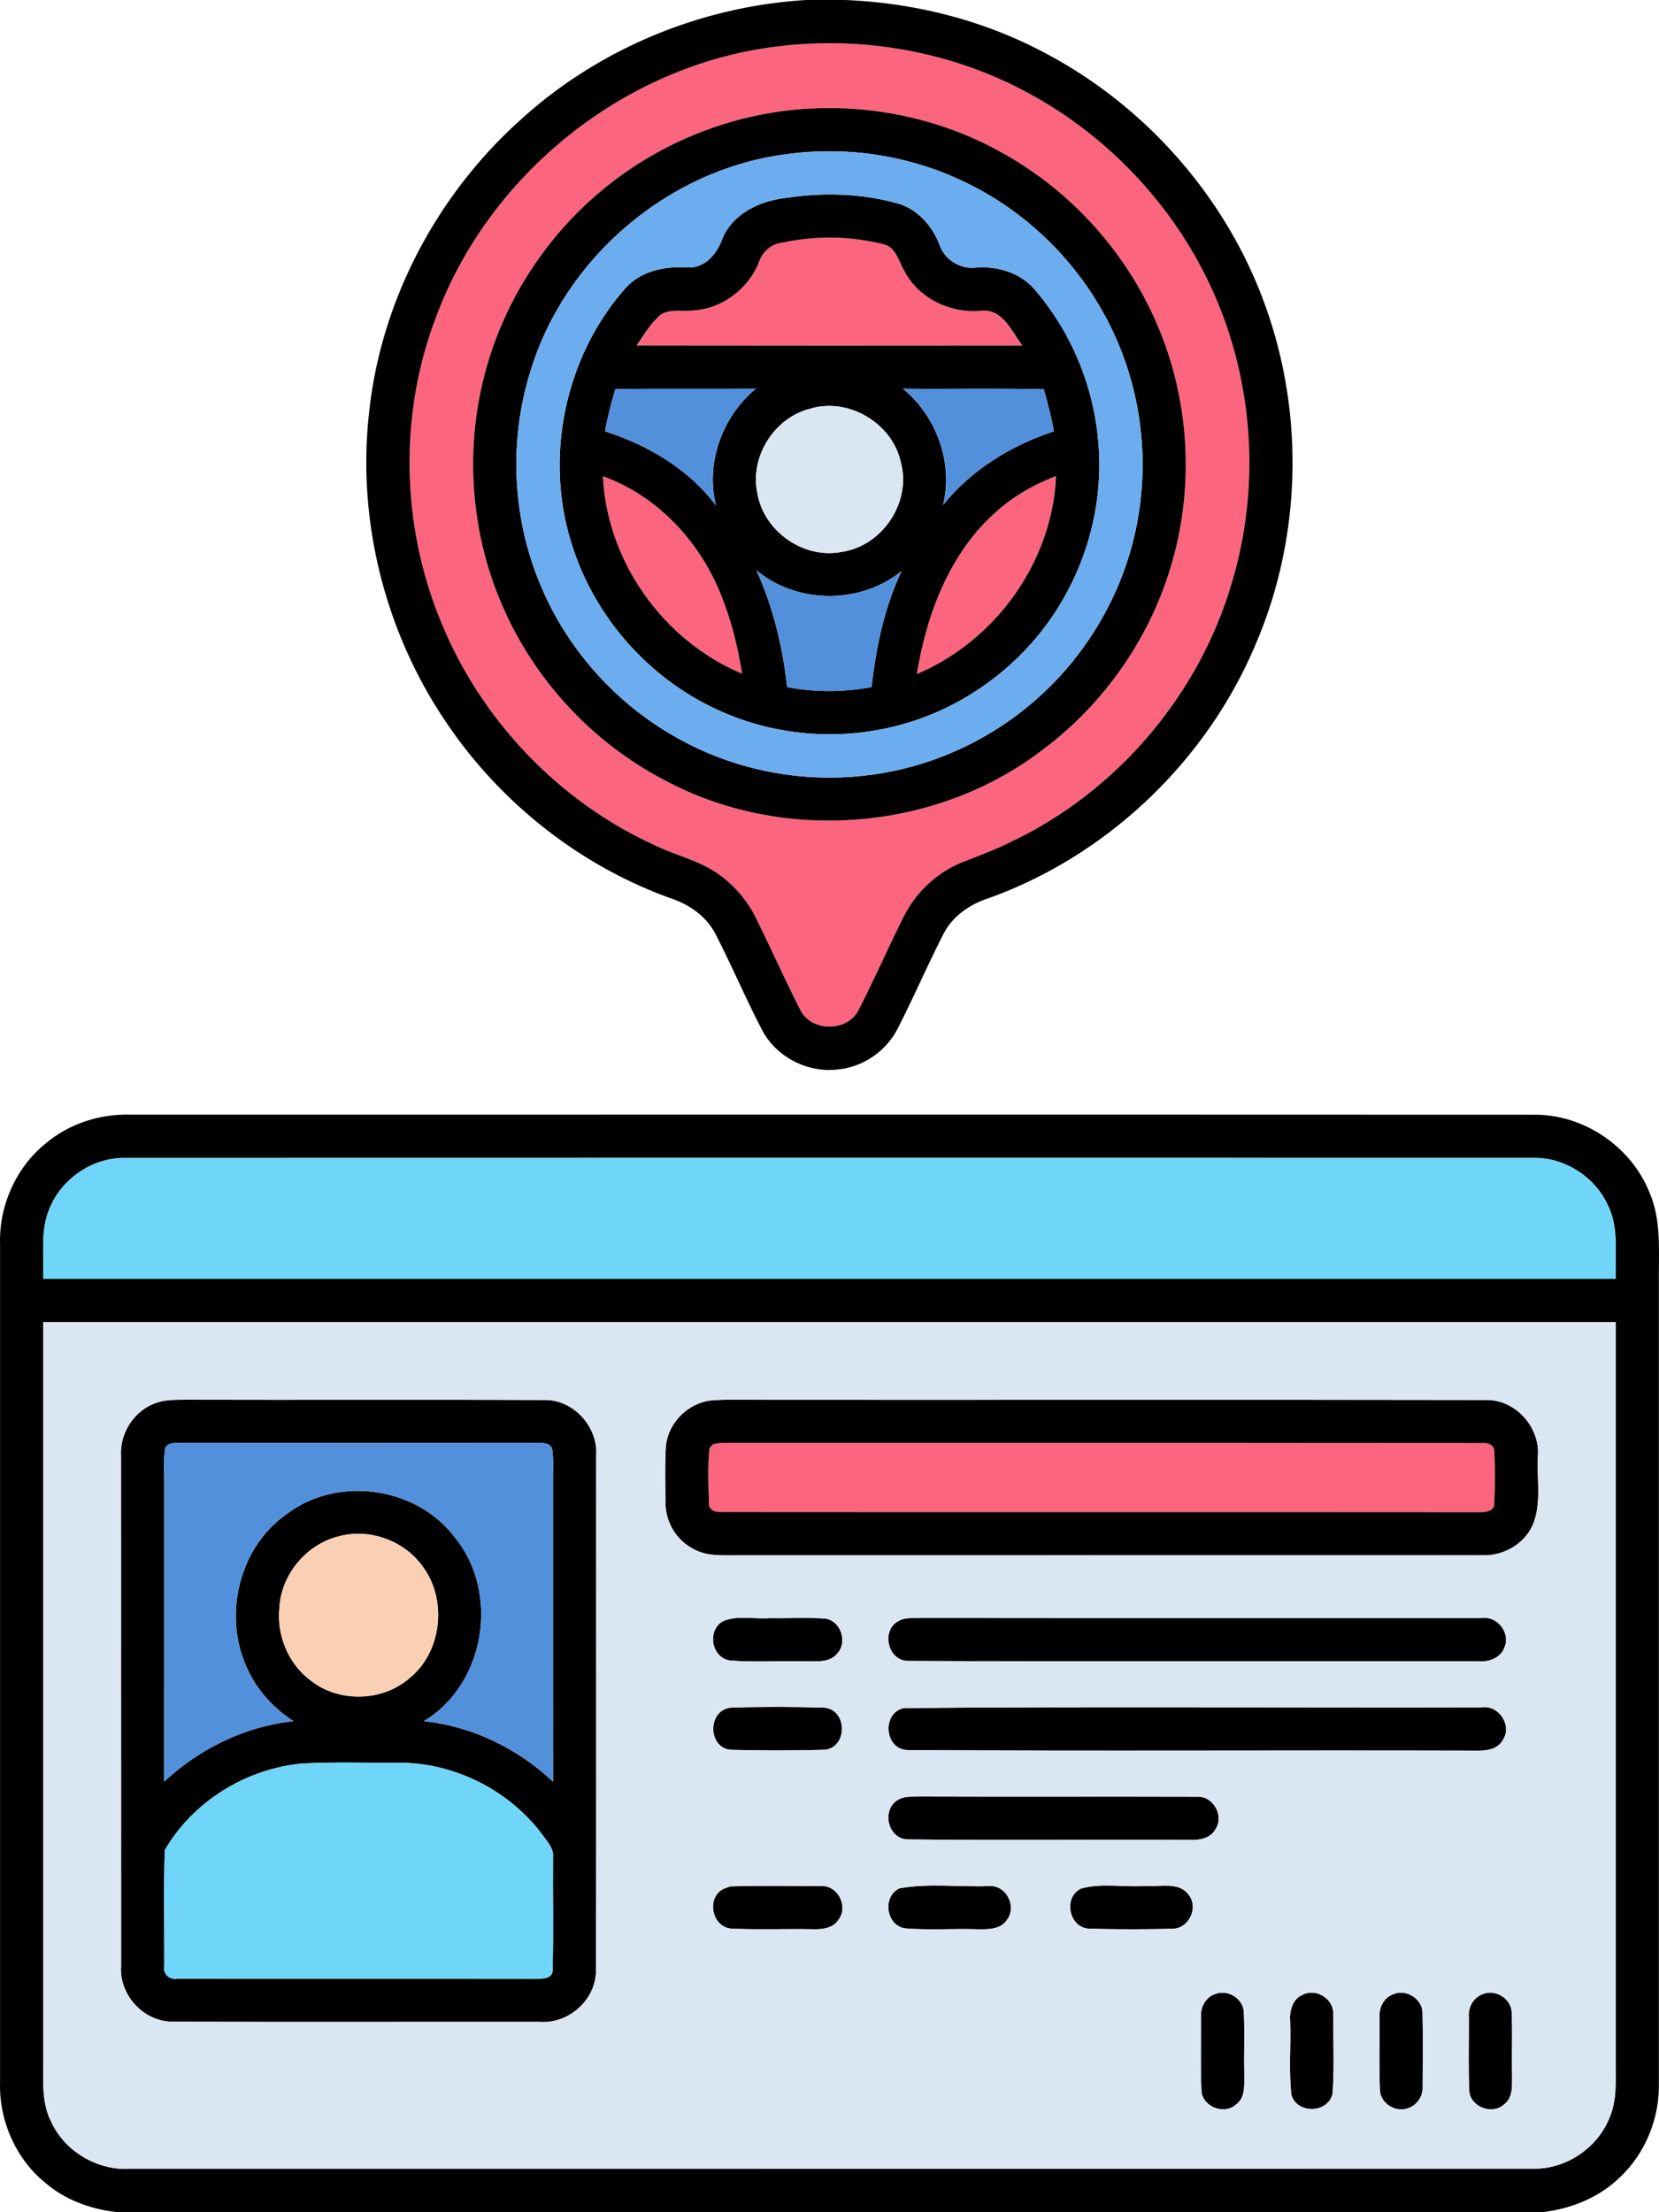
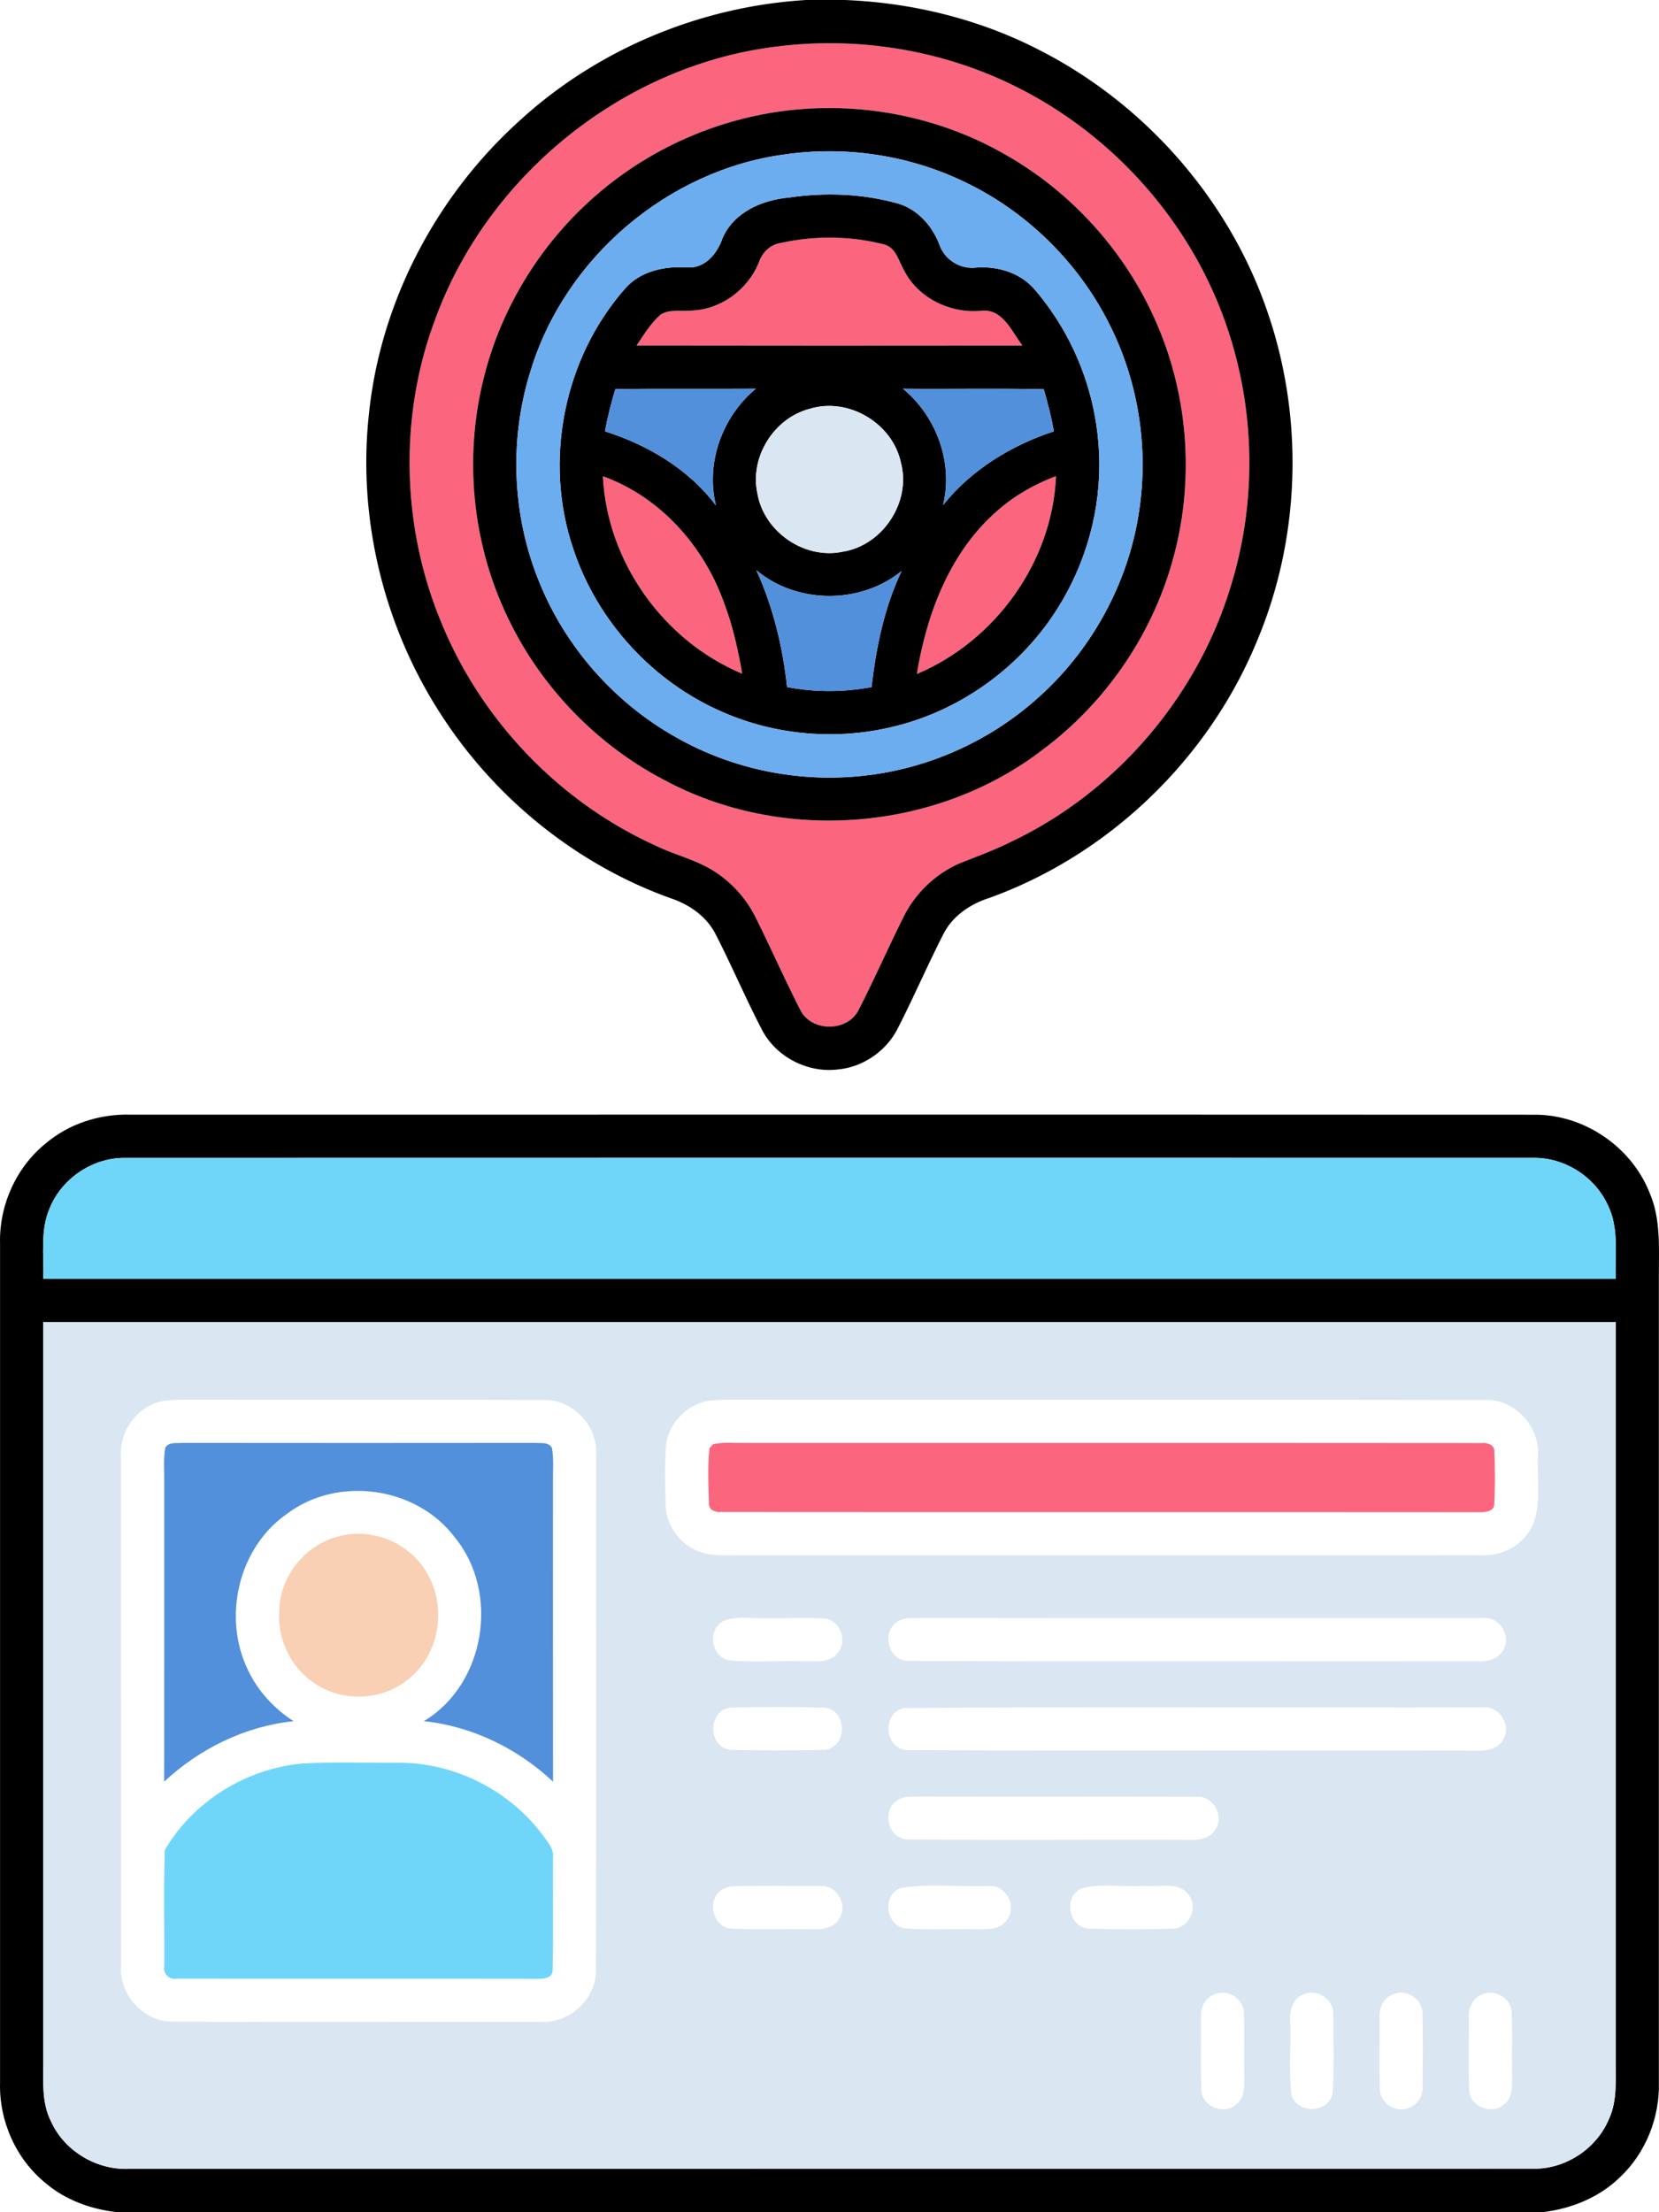
<svg xmlns="http://www.w3.org/2000/svg" width="512.055" height="512pt" viewBox="0 0 384.041 512">
  <g fill="#fc657e">
    <path d="M179.523 10.81c19.33-2.5 39.43.85 56.77 9.81 20.63 10.58 37.3 28.71 45.94 50.24 8.16 20.23 9.21 43.24 2.89 64.13-7.63 25.96-26.66 48.3-51.12 59.88-3.67 1.84-7.52 3.25-11.33 4.75-5.85 2.37-10.7 6.98-13.51 12.61-3.54 7.11-6.75 14.39-10.36 21.46-2.54 5.24-11.03 5.26-13.57.02-3.62-7.07-6.81-14.35-10.37-21.46a26.83 26.83 0 0 0-8.83-10.11c-4.42-3.07-9.79-4.18-14.56-6.55-21.99-10.04-39.82-28.66-49.09-50.96-9.42-22.28-10.15-48.15-1.6-70.81 12.15-33.25 43.53-58.63 78.74-63.01m1.11 14.98c-15.41 2.14-30.18 8.76-42.02 18.87-12.89 10.94-22.33 25.91-26.5 42.31-4.51 17.45-3.1 36.37 4.04 52.91 7.36 17.28 20.81 31.86 37.45 40.58 27.41 14.86 63.17 12.05 87.87-7 14.32-10.71 25.01-26.18 29.88-43.4 5.16-18 3.93-37.76-3.49-54.96-7.08-16.6-19.77-30.71-35.51-39.53-15.54-8.84-34.03-12.25-51.72-9.78z" />
    <path d="M180.873 56.21c7.8-1.7 16.01-1.62 23.74.36 2.84.7 3.42 3.92 4.72 6.11 3.27 6.39 10.69 9.9 17.73 9.26 5.01-.63 7.12 4.76 9.61 8.04-29.78.03-59.55.04-89.32-.01 1.72-2.48 3.26-5.17 5.59-7.15 2.11-1.36 4.77-.67 7.13-.94 6.82-.21 13.12-4.89 15.61-11.2.8-2.32 2.71-4.15 5.19-4.47zM139.563 110.23c13.23 4.77 23.29 16.08 27.99 29.15 2.05 5.35 3.3 10.94 4.26 16.57-18.22-7.6-31.32-25.95-32.25-45.72zM231.023 118.09c3.93-3.45 8.55-6.05 13.44-7.89-.84 19.85-14.02 38.15-32.23 45.82 2.3-14.06 7.73-28.42 18.79-37.93zM165.093 334.28c2.25-.52 4.6-.24 6.89-.29 57.03.03 114.06-.02 171.09.03 1.24-.15 2.94.44 2.85 1.97.18 4.01.18 8.03-.01 12.04.02 2.02-2.4 2.01-3.84 1.99-58.38-.05-116.77.01-175.16-.04-1.21.11-2.9-.45-2.8-1.94-.13-4.27-.32-8.59.12-12.83.21-.24.64-.7.86-.93z" />
  </g>
  <path d="M186.633 0h8.92c15.79.63 31.51 4.5 45.54 11.84 24.61 12.7 44.07 35.17 52.71 61.53 8.09 24.38 7.09 51.68-2.96 75.34-11.26 27.12-34.16 49.14-61.79 59.12-4.44 1.41-8.59 4.2-10.71 8.46-3.64 7.14-6.83 14.51-10.47 21.65-2.63 5.29-8.02 9.05-13.91 9.6-6.93.86-14.16-2.81-17.47-8.98-3.83-7.31-7.04-14.94-10.82-22.28-2.1-4.16-6.12-6.94-10.46-8.38-21.39-7.68-40.01-22.61-52.5-41.56-13.66-20.54-19.99-45.87-17.32-70.41 2.64-26.11 15.68-50.8 35.18-68.26 18.03-16.41 41.74-26.21 66.06-27.67m-7.11 10.81c-35.21 4.38-66.59 29.76-78.74 63.01-8.55 22.66-7.82 48.53 1.6 70.81 9.27 22.3 27.1 40.92 49.09 50.96 4.77 2.37 10.14 3.48 14.56 6.55a26.83 26.83 0 0 1 8.83 10.11c3.56 7.11 6.75 14.39 10.37 21.46 2.54 5.24 11.03 5.22 13.57-.02 3.61-7.07 6.82-14.35 10.36-21.46 2.81-5.63 7.66-10.24 13.51-12.61 3.81-1.5 7.66-2.91 11.33-4.75 24.46-11.58 43.49-33.92 51.12-59.88 6.32-20.89 5.27-43.9-2.89-64.13-8.64-21.53-25.31-39.66-45.94-50.24-17.34-8.96-37.44-12.31-56.77-9.81z" />
  <path d="M180.633 25.79c17.69-2.47 36.18.94 51.72 9.78 15.74 8.82 28.43 22.93 35.51 39.53 7.42 17.2 8.65 36.96 3.49 54.96-4.87 17.22-15.56 32.69-29.88 43.4-24.7 19.05-60.46 21.86-87.87 7-16.64-8.72-30.09-23.3-37.45-40.58-7.14-16.54-8.55-35.46-4.04-52.91 4.17-16.4 13.61-31.37 26.5-42.31 11.84-10.11 26.61-16.73 42.02-18.87m.99 9.96c-27.04 3.62-50.84 23.95-58.78 50.02-5.04 15.96-4.32 33.66 2.06 49.13 6.1 14.99 17.4 27.78 31.5 35.7 13.16 7.53 28.75 10.66 43.8 8.92 14.43-1.6 28.31-7.73 39.25-17.27 12.98-11.19 21.8-27.11 24.26-44.09 2.15-14.37-.14-29.37-6.55-42.41-7.25-14.89-19.74-27.16-34.8-34.07-12.62-5.88-26.96-7.92-40.74-5.93z" />
  <path d="M182.523 45.74c8.46-1.25 17.22-.93 25.47 1.4 4.49 1.37 7.81 5.16 9.46 9.45 1.19 3.55 4.89 5.83 8.6 5.34 4.83-.35 9.94 1.15 13.24 4.83 8.75 10.05 14.08 23 15.01 36.29.97 12.44-2.06 25.12-8.35 35.89-8.33 14.43-22.71 25.26-38.91 29.2-13.14 3.27-27.35 2.13-39.76-3.32-16.1-6.94-28.96-20.95-34.51-37.58-7.04-20.41-2.32-44.32 11.98-60.5 3.56-4.05 9.2-5.19 14.37-4.83 4.06.26 6.91-3.21 8.11-6.71 2.56-6.03 9.11-8.89 15.29-9.46m-1.65 10.47c-2.48.32-4.39 2.15-5.19 4.47-2.49 6.31-8.79 10.99-15.61 11.2-2.36.27-5.02-.42-7.13.94-2.33 1.98-3.87 4.67-5.59 7.15 29.77.05 59.54.04 89.32.01-2.49-3.28-4.6-8.67-9.61-8.04-7.04.64-14.46-2.87-17.73-9.26-1.3-2.19-1.88-5.41-4.72-6.11-7.73-1.98-15.94-2.06-23.74-.36m-38.42 33.84c-.99 3.21-1.8 6.48-2.41 9.79 9.91 3.15 19.37 8.75 25.69 17.16-2.45-9.85 1.48-20.6 9.23-27.02-10.84.07-21.67-.05-32.51.07m66.58-.07c7.74 6.38 11.68 17.11 9.28 26.93 6.52-8.17 15.79-13.83 25.66-17.07-.59-3.29-1.43-6.53-2.35-9.74-10.86-.24-21.73-.01-32.59-.12m-21.6 4.65c-8.27 2.14-13.92 11.16-12.11 19.54 1.48 8.91 10.92 15.43 19.78 13.53 9.27-1.47 15.89-11.55 13.44-20.64-1.94-9.11-12.18-15.2-21.11-12.43m-47.87 15.6c.93 19.77 14.03 38.12 32.25 45.72-.96-5.63-2.21-11.22-4.26-16.57-4.7-13.07-14.76-24.38-27.99-29.15m91.46 7.86c-11.06 9.51-16.49 23.87-18.79 37.93 18.21-7.67 31.39-25.97 32.23-45.82-4.89 1.84-9.51 4.44-13.44 7.89m-55.93 13.9c3.88 8.53 6.11 17.75 7.11 27.05 6.44 1.23 13.1 1.2 19.54.01 1.08-9.21 2.96-18.47 6.97-26.88-9.48 7.75-24.22 7.7-33.62-.18zM10.563 264.68c5.38-4.57 12.48-6.85 19.51-6.68 108.33.02 216.66-.03 324.99.02 11.51-.13 22.57 7.36 26.79 18.05 2.6 5.97 2.16 12.6 2.16 18.95v186.97c.21 8.17-3.05 16.38-9.03 21.99-4.72 4.6-11.08 7.21-17.57 8.02H26.703c-5.83-.72-11.57-2.8-16.08-6.63-6.94-5.59-10.88-14.5-10.61-23.38V287.98c-.27-8.85 3.65-17.72 10.55-23.3m.97 14.9c-2.28 5.17-1.33 10.95-1.52 16.42h364c-.18-5.7.81-11.77-1.82-17.07-3-6.53-9.94-11-17.14-10.92-108.69-.02-217.38-.02-326.07.01-7.45-.11-14.62 4.68-17.45 11.56M10.013 306v170.99c.01 4.72-.4 9.73 1.81 14.08 3.13 6.89 10.65 11.32 18.19 10.94 108.34-.03 216.68.02 325.02-.03 7.44.09 14.6-4.68 17.45-11.55 1.92-4.22 1.5-8.96 1.53-13.47V306h-364z" />
-   <path d="M36.453 324.62c2.1-.69 4.35-.6 6.53-.64 27.67.08 55.35-.06 83.02.07 6.79-.13 12.5 6.25 12.01 12.95-.03 39.69.06 79.39-.05 119.08.05 6.74-6.28 12.41-12.96 11.92-28.35-.03-56.72.07-85.07-.05-6.7.03-12.4-6.23-11.91-12.88-.01-39.37-.01-78.73-.01-118.1-.33-5.42 3.24-10.74 8.44-12.35m1.79 10.52c-.44 2.57-.2 5.2-.23 7.8 0 23.15.01 46.3-.01 69.45 8.19-7.63 18.76-12.84 29.94-13.99-4.47-2.92-8.24-6.95-10.52-11.8-5.98-12.2-2.27-28.41 9.03-36.21 11.71-8.87 29.99-6.3 38.81 5.44 10.5 12.74 7.12 34.05-7.16 42.56 11.18 1.17 21.76 6.33 29.92 14.01-.02-23.12-.01-46.25-.01-69.37-.04-2.61.21-5.24-.22-7.82-.7-1.48-2.5-1.12-3.82-1.23-27.31.03-54.62.03-81.93 0-1.31.12-3.05-.25-3.8 1.16m40.25 20.45c-7.5 1.81-13.37 8.77-13.81 16.48-.68 6.42 2.06 13.11 7.29 16.96 6.46 5.05 16.29 4.87 22.58-.39 7.62-5.93 9.07-17.92 3.54-25.71-4.19-6.2-12.36-9.27-19.6-7.34m-8.38 52.59c-13 1.14-25.42 8.74-31.97 20.07-.3 8.92-.07 17.87-.11 26.81-.36 1.81 1.16 3.27 2.96 2.93 27.69.04 55.38-.02 83.07.03 1.46.03 3.91.03 3.86-2.04.22-8.67.03-17.37.09-26.05.24-2.16-1.43-3.76-2.55-5.39-7.77-10.31-20.51-16.64-33.43-16.53-7.31.06-14.62-.21-21.92.17zM162.453 324.62c1.78-.6 3.69-.59 5.56-.63 58.68.06 117.36-.06 176.04.06 6.77-.1 12.45 6.27 11.96 12.95-.31 5.29.91 10.91-1.18 15.94-1.98 4.51-6.9 7.28-11.76 7.05-57.37.03-114.73-.01-172.09.02-3.52-.05-7.31.34-10.49-1.49-3.85-1.96-6.41-6.14-6.43-10.46-.07-4.39-.17-8.78.07-13.16.36-4.7 3.87-8.85 8.32-10.28m2.64 9.66c-.22.23-.65.69-.86.93-.44 4.24-.25 8.56-.12 12.83-.1 1.49 1.59 2.05 2.8 1.94 58.39.05 116.78-.01 175.16.04 1.44.02 3.86.03 3.84-1.99.19-4.01.19-8.03.01-12.04.09-1.53-1.61-2.12-2.85-1.97-57.03-.05-114.06 0-171.09-.03-2.29.05-4.64-.23-6.89.29zM167.353 375.26c3.33-1.46 7.16-.44 10.7-.72 4.3.08 8.62-.18 12.92.1 3.64.45 5.33 5.41 2.86 8.07-1.91 2.38-5.23 1.73-7.88 1.84-5.72-.19-11.48.3-17.17-.23-4.17-.79-5.1-7.02-1.43-9.06zM208.203 375.11c1.47-.82 3.23-.5 4.84-.6 43.33.06 86.65 0 129.97.03 3.61-.58 6.71 3.45 5.25 6.79-.89 2.52-3.73 3.42-6.17 3.21-43.98-.08-87.96.12-131.93-.09-4.79-.07-6.29-7.34-1.96-9.34zM169.153 395.27c7.22-.24 14.46-.23 21.68 0 5.33.48 5.45 9.07.17 9.75-7.33.2-14.69.2-22.02 0-5.25-.71-5.13-9.24.17-9.75zM209.283 395.36c44.57-.38 89.18-.05 133.76-.16 3.93-.59 7.09 4.2 4.85 7.55-1.35 2.48-4.4 2.54-6.86 2.47-43.7-.13-87.4.15-131.09-.14-5.27-.28-5.83-8.72-.66-9.72zM208.313 416.38c1.45-.7 3.13-.46 4.7-.54 21.35.08 42.7-.02 64.05.05 3.76-.29 6.42 4.44 4.29 7.54-1.25 2.28-4.05 2.56-6.36 2.45-21.65-.11-43.31.14-64.95-.12-4.79-.16-6.11-7.48-1.73-9.38zM167.333 437.27c.42-.16 1.26-.47 1.68-.63 7-.24 14.01-.08 21.02-.08 3.79-.27 6.36 4.53 4.2 7.6-1.24 2.17-3.91 2.49-6.16 2.39-6.23-.11-12.46.15-18.67-.13-4.54-.23-5.99-6.96-2.07-9.15zM208.243 437.08c6.75-1.23 13.85-.25 20.73-.52 3.86-.31 6.47 4.61 4.21 7.69-1.51 2.5-4.71 2.34-7.24 2.3-5.47-.15-10.97.24-16.43-.19-4.44-.68-5.33-7.43-1.27-9.28zM250.223 437.15c4.75-1.36 9.9-.27 14.81-.62 3.4.3 7.94-1.16 10.23 2.19 2.17 2.91-.05 7.59-3.68 7.72-6.48.16-12.98.17-19.46-.01-4.67-.19-6.09-7.25-1.9-9.28zM281.423 461.51c2.91-1.09 6.48 1.2 6.52 4.35.2 4.7-.01 9.42.09 14.13-.05 2.43.37 5.48-1.89 7.13-2.73 2.49-7.72.57-8.02-3.11-.26-5.67-.06-11.35-.1-17.03-.23-2.33 1.1-4.78 3.4-5.47zM301.553 461.72c3.06-1.6 7.17.9 7.08 4.37-.02 6.16.28 12.37-.16 18.51-1.01 4.59-8.2 4.8-9.52.31-.65-5.59-.1-11.27-.29-16.9-.21-2.41.42-5.26 2.89-6.29zM322.493 461.61c2.99-1.35 6.84 1.07 6.8 4.38.13 5.67.07 11.36.03 17.04.12 2.17-1.32 4.29-3.4 4.96-2.79 1.05-6.24-1.04-6.48-4.04-.23-5.67-.05-11.35-.09-17.02-.18-2.22.98-4.54 3.14-5.32zM343.423 461.51c2.93-1.11 6.51 1.23 6.52 4.4.2 4.7-.01 9.41.09 14.11-.06 2.41.36 5.41-1.84 7.07-2.71 2.51-7.73.65-8.07-3.03-.26-5.7-.06-11.42-.1-17.12-.23-2.32 1.11-4.74 3.4-5.43z" />
  <g>
    <path fill="#6cadef" d="M181.623 35.75c13.78-1.99 28.12.05 40.74 5.93 15.06 6.91 27.55 19.18 34.8 34.07 6.41 13.04 8.7 28.04 6.55 42.41-2.46 16.98-11.28 32.9-24.26 44.09-10.94 9.54-24.82 15.67-39.25 17.27-15.05 1.74-30.64-1.39-43.8-8.92-14.1-7.92-25.4-20.71-31.5-35.7-6.38-15.47-7.1-33.17-2.06-49.13 7.94-26.07 31.74-46.4 58.78-50.02m.9 9.99c-6.18.57-12.73 3.43-15.29 9.46-1.2 3.5-4.05 6.97-8.11 6.71-5.17-.36-10.81.78-14.37 4.83-14.3 16.18-19.02 40.09-11.98 60.5 5.55 16.63 18.41 30.64 34.51 37.58 12.41 5.45 26.62 6.59 39.76 3.32 16.2-3.94 30.58-14.77 38.91-29.2 6.29-10.77 9.32-23.45 8.35-35.89-.93-13.29-6.26-26.24-15.01-36.29-3.3-3.68-8.41-5.18-13.24-4.83-3.71.49-7.41-1.79-8.6-5.34-1.65-4.29-4.97-8.08-9.46-9.45-8.25-2.33-17.01-2.65-25.47-1.4z" />
  </g>
  <g fill="#70d6f9">
    <path d="M11.533 279.58c2.83-6.88 10-11.67 17.45-11.56 108.69-.03 217.38-.03 326.07-.01 7.2-.08 14.14 4.39 17.14 10.92 2.63 5.3 1.64 11.37 1.82 17.07h-364c.19-5.47-.76-11.25 1.52-16.42zM70.113 408.18c7.3-.38 14.61-.11 21.92-.17 12.92-.11 25.66 6.22 33.43 16.53 1.12 1.63 2.79 3.23 2.55 5.39-.06 8.68.13 17.38-.09 26.05.05 2.07-2.4 2.07-3.86 2.04-27.69-.05-55.38.01-83.07-.03-1.8.34-3.32-1.12-2.96-2.93.04-8.94-.19-17.89.11-26.81 6.55-11.33 18.97-18.93 31.97-20.07z" />
  </g>
  <g fill="#5290db">
    <path d="M142.453 90.05c10.84-.12 21.67 0 32.51-.07-7.75 6.42-11.68 17.17-9.23 27.02-6.32-8.41-15.78-14.01-25.69-17.16.61-3.31 1.42-6.58 2.41-9.79zM209.033 89.98c10.86.11 21.73-.12 32.59.12.92 3.21 1.76 6.45 2.35 9.74-9.87 3.24-19.14 8.9-25.66 17.07 2.4-9.82-1.54-20.55-9.28-26.93zM175.093 131.99c9.4 7.88 24.14 7.93 33.62.18-4.01 8.41-5.89 17.67-6.97 26.88-6.44 1.19-13.1 1.22-19.54-.01-1-9.3-3.23-18.52-7.11-27.05zM38.243 335.14c.75-1.41 2.49-1.04 3.8-1.16 27.31.03 54.62.03 81.93 0 1.32.11 3.12-.25 3.82 1.23.43 2.58.18 5.21.22 7.82 0 23.12-.01 46.25.01 69.37-8.16-7.68-18.74-12.84-29.92-14.01 14.28-8.51 17.66-29.82 7.16-42.56-8.82-11.74-27.1-14.31-38.81-5.44-11.3 7.8-15.01 24.01-9.03 36.21 2.28 4.85 6.05 8.88 10.52 11.8-11.18 1.15-21.75 6.36-29.94 13.99.02-23.15.01-46.3.01-69.45.03-2.6-.21-5.23.23-7.8z" />
  </g>
  <g fill="#dae6f1">
    <path d="M187.433 94.63c8.93-2.77 19.17 3.32 21.11 12.43 2.45 9.09-4.17 19.17-13.44 20.64-8.86 1.9-18.3-4.62-19.78-13.53-1.81-8.38 3.84-17.4 12.11-19.54zM10.013 306h364v170.96c-.03 4.51.39 9.25-1.53 13.47-2.85 6.87-10.01 11.64-17.45 11.55-108.34.05-216.68 0-325.02.03-7.54.38-15.06-4.05-18.19-10.94-2.21-4.35-1.8-9.36-1.81-14.08V306m26.44 18.62c-5.2 1.61-8.77 6.93-8.44 12.35 0 39.37 0 78.73.01 118.1-.49 6.65 5.21 12.91 11.91 12.88 28.35.12 56.72.02 85.07.05 6.68.49 13.01-5.18 12.96-11.92.11-39.69.02-79.39.05-119.08.49-6.7-5.22-13.08-12.01-12.95-27.67-.13-55.35.01-83.02-.07-2.18.04-4.43-.05-6.53.64m126 0c-4.45 1.43-7.96 5.58-8.32 10.28-.24 4.38-.14 8.77-.07 13.16.02 4.32 2.58 8.5 6.43 10.46 3.18 1.83 6.97 1.44 10.49 1.49 57.36-.03 114.72.01 172.09-.02 4.86.23 9.78-2.54 11.76-7.05 2.09-5.03.87-10.65 1.18-15.94.49-6.68-5.19-13.05-11.96-12.95-58.68-.12-117.36 0-176.04-.06-1.87.04-3.78.03-5.56.63m4.9 50.64c-3.67 2.04-2.74 8.27 1.43 9.06 5.69.53 11.45.04 17.17.23 2.65-.11 5.97.54 7.88-1.84 2.47-2.66.78-7.62-2.86-8.07-4.3-.28-8.62-.02-12.92-.1-3.54.28-7.37-.74-10.7.72m40.85-.15c-4.33 2-2.83 9.27 1.96 9.34 43.97.21 87.95.01 131.93.09 2.44.21 5.28-.69 6.17-3.21 1.46-3.34-1.64-7.37-5.25-6.79-43.32-.03-86.64.03-129.97-.03-1.61.1-3.37-.22-4.84.6m-39.05 20.16c-5.3.51-5.42 9.04-.17 9.75 7.33.2 14.69.2 22.02 0 5.28-.68 5.16-9.27-.17-9.75-7.22-.23-14.46-.24-21.68 0m40.13.09c-5.17 1-4.61 9.44.66 9.72 43.69.29 87.39.01 131.09.14 2.46.07 5.51.01 6.86-2.47 2.24-3.35-.92-8.14-4.85-7.55-44.58.11-89.19-.22-133.76.16m-.97 21.02c-4.38 1.9-3.06 9.22 1.73 9.38 21.64.26 43.3.01 64.95.12 2.31.11 5.11-.17 6.36-2.45 2.13-3.1-.53-7.83-4.29-7.54-21.35-.07-42.7.03-64.05-.05-1.57.08-3.25-.16-4.7.54m-40.98 20.89c-3.92 2.19-2.47 8.92 2.07 9.15 6.21.28 12.44.02 18.67.13 2.25.1 4.92-.22 6.16-2.39 2.16-3.07-.41-7.87-4.2-7.6-7.01 0-14.02-.16-21.02.08-.42.16-1.26.47-1.68.63m40.91-.19c-4.06 1.85-3.17 8.6 1.27 9.28 5.46.43 10.96.04 16.43.19 2.53.04 5.73.2 7.24-2.3 2.26-3.08-.35-8-4.21-7.69-6.88.27-13.98-.71-20.73.52m41.98.07c-4.19 2.03-2.77 9.09 1.9 9.28 6.48.18 12.98.17 19.46.01 3.63-.13 5.85-4.81 3.68-7.72-2.29-3.35-6.83-1.89-10.23-2.19-4.91.35-10.06-.74-14.81.62m31.2 24.36c-2.3.69-3.63 3.14-3.4 5.47.04 5.68-.16 11.36.1 17.03.3 3.68 5.29 5.6 8.02 3.11 2.26-1.65 1.84-4.7 1.89-7.13-.1-4.71.11-9.43-.09-14.13-.04-3.15-3.61-5.44-6.52-4.35m20.13.21c-2.47 1.03-3.1 3.88-2.89 6.29.19 5.63-.36 11.31.29 16.9 1.32 4.49 8.51 4.28 9.52-.31.44-6.14.14-12.35.16-18.51.09-3.47-4.02-5.97-7.08-4.37m20.94-.11c-2.16.78-3.32 3.1-3.14 5.32.04 5.67-.14 11.35.09 17.02.24 3 3.69 5.09 6.48 4.04 2.08-.67 3.52-2.79 3.4-4.96.04-5.68.1-11.37-.03-17.04.04-3.31-3.81-5.73-6.8-4.38m20.93-.1c-2.29.69-3.63 3.11-3.4 5.43.04 5.7-.16 11.42.1 17.12.34 3.68 5.36 5.54 8.07 3.03 2.2-1.66 1.78-4.66 1.84-7.07-.1-4.7.11-9.41-.09-14.11-.01-3.17-3.59-5.51-6.52-4.4z" />
  </g>
  <g>
    <path fill="#f9d0b4" d="M78.493 355.59c7.24-1.93 15.41 1.14 19.6 7.34 5.53 7.79 4.08 19.78-3.54 25.71-6.29 5.26-16.12 5.44-22.58.39-5.23-3.85-7.97-10.54-7.29-16.96.44-7.71 6.31-14.67 13.81-16.48z" />
  </g>
</svg>